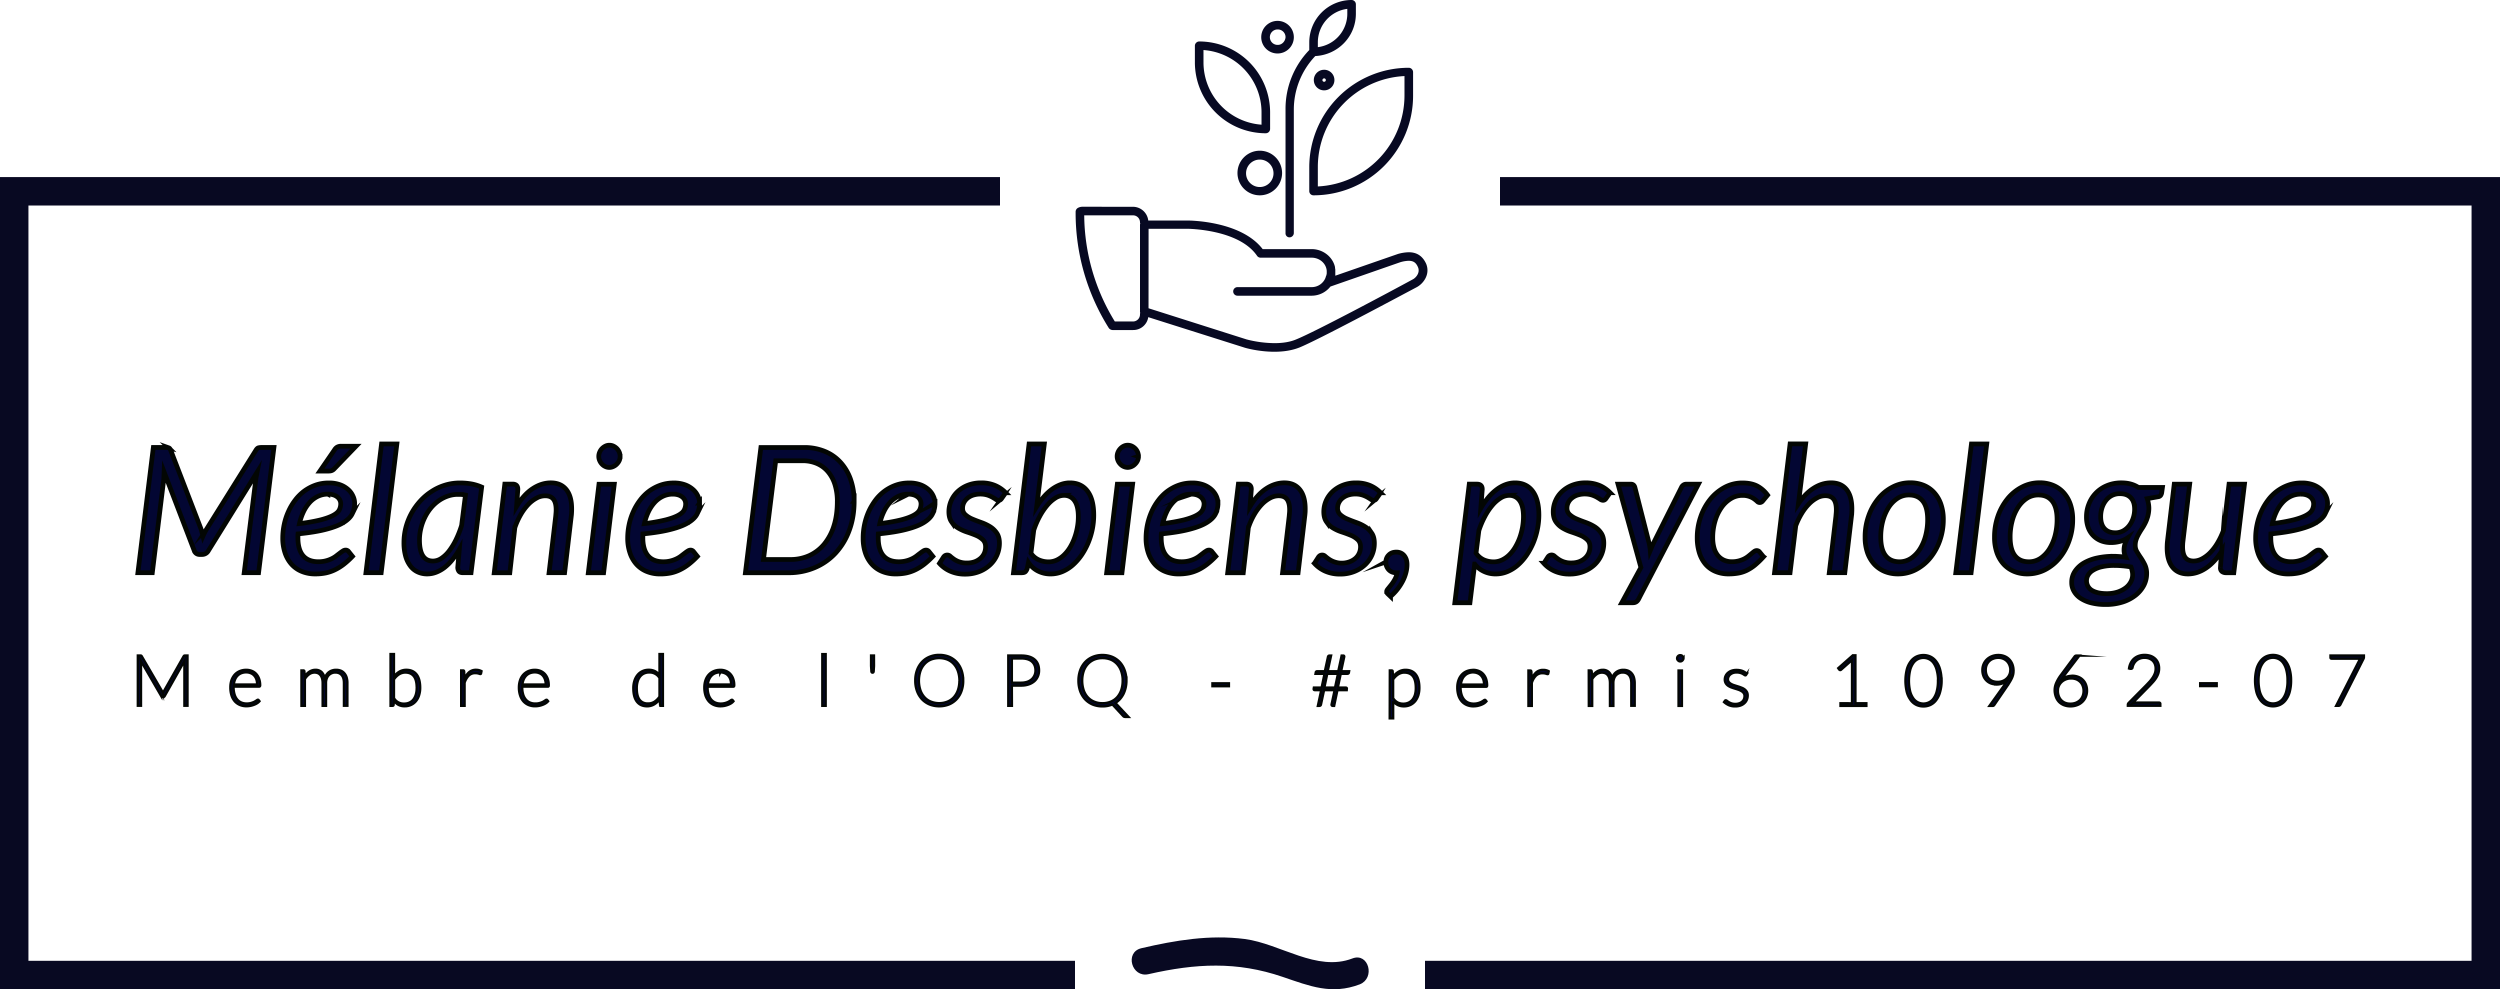
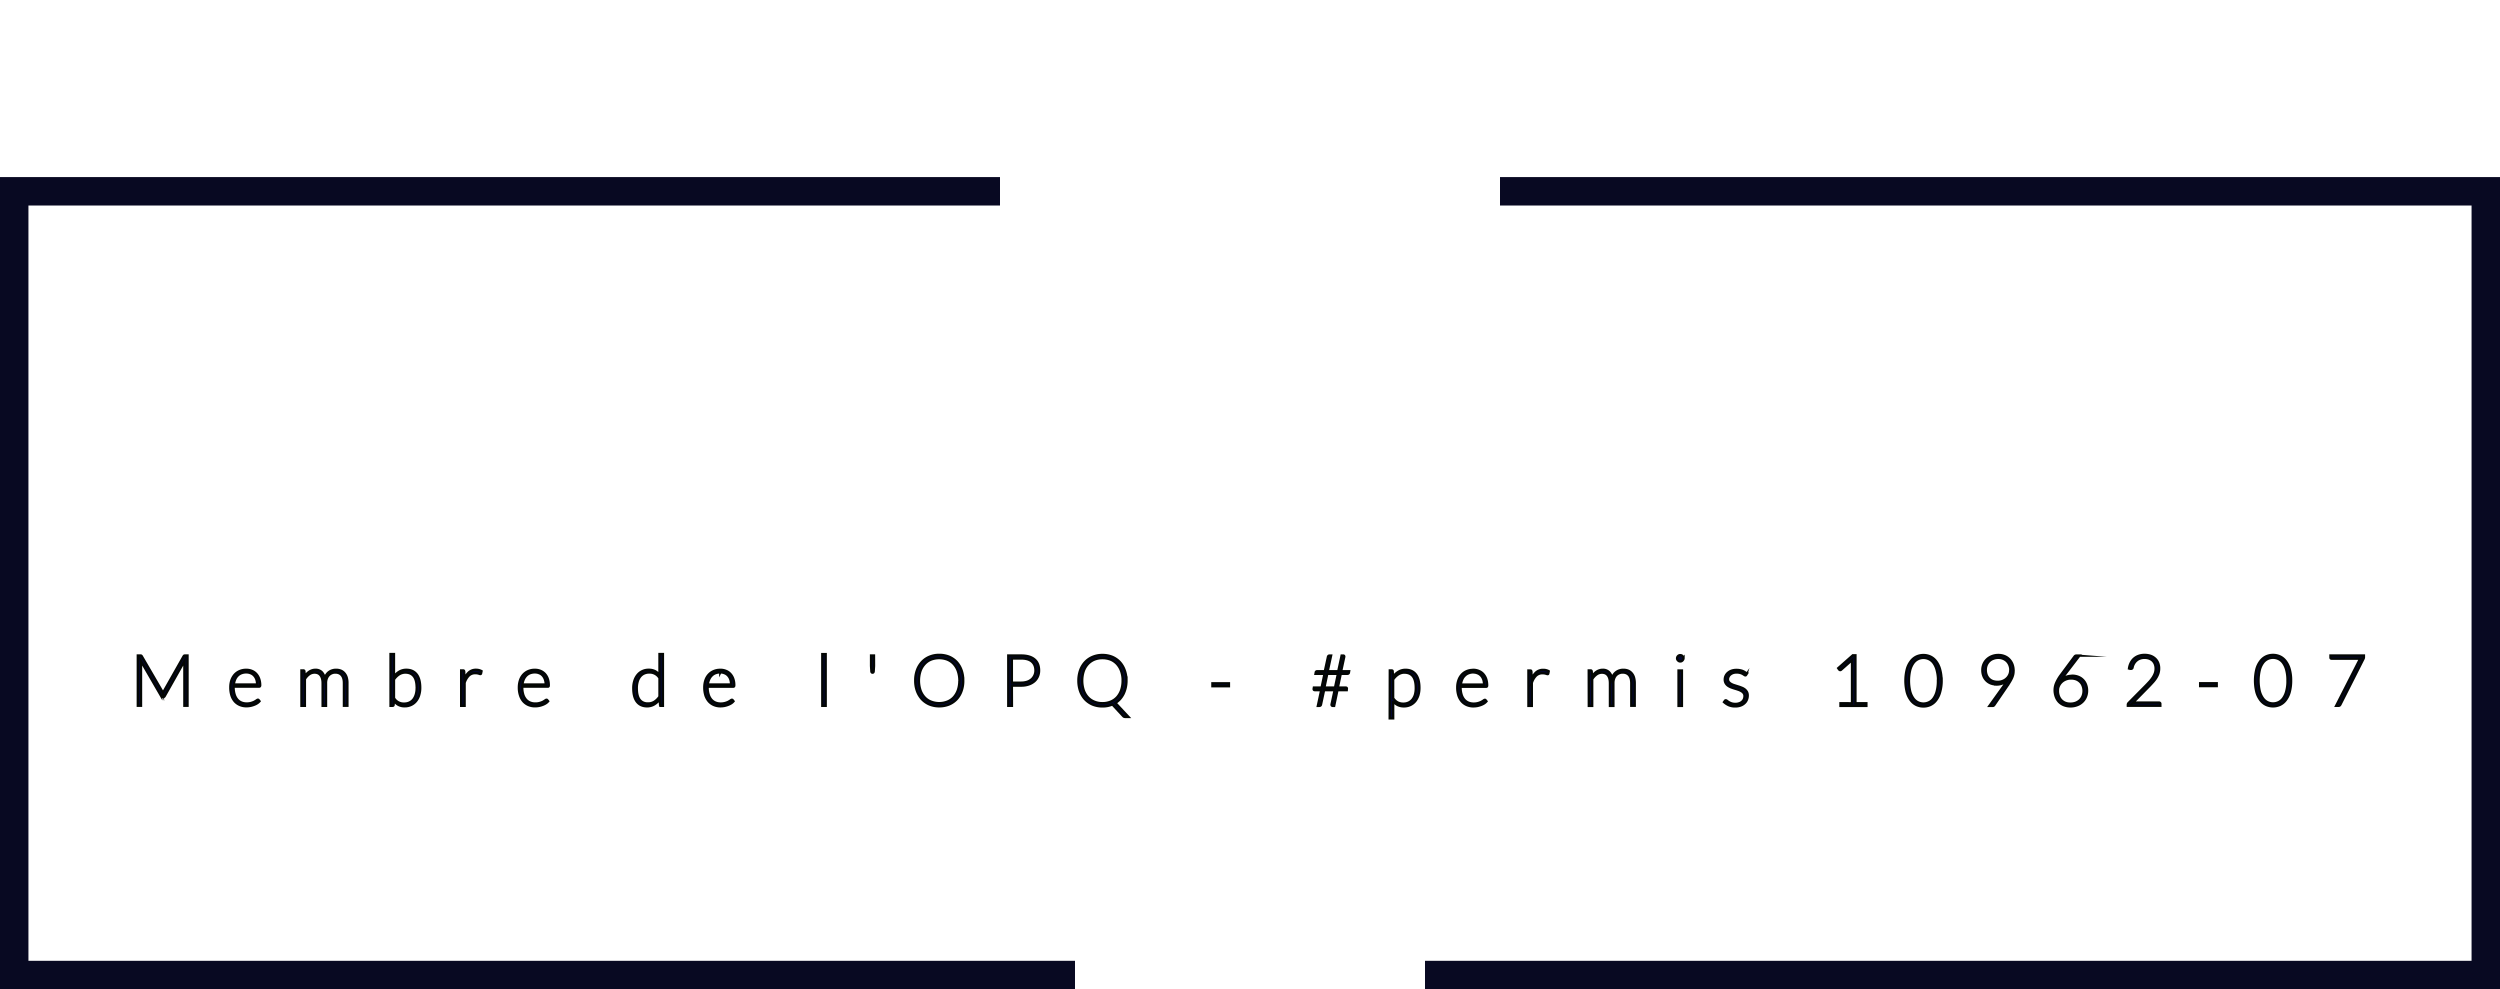
<svg xmlns="http://www.w3.org/2000/svg" id="SvgjsSvg46249" viewBox="0 0 3440 1361.2">
  <defs>
    <style>.cls-1{fill:#080922;}.cls-2,.cls-3{fill:#030633;stroke:#030603;stroke-miterlimit:26.09;}.cls-2{stroke-width:6.52px;}.cls-3{stroke-width:3.26px;}.cls-4{fill:#070922;}</style>
  </defs>
  <title>logo</title>
  <g id="SvgjsG46251">
    <g id="SvgjsG15056">
      <g id="SvgjsG15057">
        <path class="cls-1" d="M328,571.66H1704v39.13H328Zm2064,0H3768v39.13H2392Zm-2064,0h39.13V1689.2H328ZM3768,1689.2H2288.8v-39.13H3768Zm-1960.8,0H328v-39.13H1807.2Zm1960.8,0h-39.13V571.66H3768Z" transform="translate(-328 -328)" />
      </g>
      <g id="SvgjsG15058">
-         <path class="cls-2" d="M604.63,1055.94h0L562.89,947.55c-.66-1.83-1.57-2.94-2.68-3.33a18,18,0,0,0-4.76-.52H539l-21.26,172.37h19.83l15.65-127.76c.13-1.57.26-3.33.33-5.16s.19-3.71.26-5.67l41.47,108.26a7.58,7.58,0,0,0,7.57,5.22h3.13a9.8,9.8,0,0,0,8.8-5.22l67-108c-.39,2-.78,3.91-1.11,5.74a42.42,42.42,0,0,0-.78,5.22L664,1116.07H683.8L704.93,943.7h-16.7a18,18,0,0,0-4.76.52c-1.17.39-2.28,1.5-3.39,3.33l-67.76,108.39a80.41,80.41,0,0,0-5,9.71c-.39-1.69-.85-3.32-1.31-4.82S605.15,1057.63,604.63,1055.94ZM816,1020.33a23.19,23.19,0,0,0-2.15-9.39,26.23,26.23,0,0,0-6.39-9,33.81,33.81,0,0,0-11.09-6.79,43.87,43.87,0,0,0-16-2.6,53.75,53.75,0,0,0-18.27,3,61.3,61.3,0,0,0-15.52,8.21,62.55,62.55,0,0,0-12.45,12.46,77.81,77.81,0,0,0-9.26,15.65,85.73,85.73,0,0,0-5.81,17.74,91.14,91.14,0,0,0-2,18.72,62.55,62.55,0,0,0,3.14,20.41,44.54,44.54,0,0,0,8.86,15.59,38.18,38.18,0,0,0,14.09,9.91,47.74,47.74,0,0,0,18.78,3.52,70.91,70.91,0,0,0,14.35-1.37,55,55,0,0,0,12.78-4.43,67.72,67.72,0,0,0,12-7.5,104.18,104.18,0,0,0,11.94-10.89l-5.28-6.59a5.19,5.19,0,0,0-4-2.09,7,7,0,0,0-3.85,1.24,48.82,48.82,0,0,0-4.17,2.94c-1.57,1.17-3.2,2.41-5,3.84a34.9,34.9,0,0,1-6.26,3.85,40.94,40.94,0,0,1-18.32,4.18c-9.46,0-16.5-2.87-21.2-8.48s-7-13.89-7-24.65v-2.55a18.1,18.1,0,0,1,.13-2.61q23.78-2.34,38.93-6.39c10.11-2.61,18.07-5.74,23.81-9.32s9.78-7.57,11.93-12A33,33,0,0,0,816,1020.33Zm-36.84-12.39a23.34,23.34,0,0,1,8.21,1.24,17,17,0,0,1,5.48,3.19,12.93,12.93,0,0,1,3.07,4.31,11.55,11.55,0,0,1,.91,4.5,18.6,18.6,0,0,1-1.89,8.28c-1.31,2.67-3.91,5.09-8,7.37s-9.72,4.43-17.22,6.39a229.34,229.34,0,0,1-29.67,5.22,78.29,78.29,0,0,1,5.41-15.92,53.55,53.55,0,0,1,8.42-12.84,36.62,36.62,0,0,1,11.28-8.61A31.43,31.43,0,0,1,779.15,1007.94ZM817.89,942H797.67a10.85,10.85,0,0,0-5.74,1.24,11.11,11.11,0,0,0-3.72,3.85l-20,29.09h12.33a11.16,11.16,0,0,0,4.1-.72,9.35,9.35,0,0,0,3.46-2.54Zm13.63,174.07h21l21.58-177.2H853Zm144.65,0,14.61-117.85a64.77,64.77,0,0,0-14.61-4.44,91.28,91.28,0,0,0-15.26-1.23,68,68,0,0,0-20.68,3.06,71.4,71.4,0,0,0-18.45,8.67,77.45,77.45,0,0,0-15.59,13.24,88.07,88.07,0,0,0-12,16.76,87,87,0,0,0-7.7,19.44,84.43,84.43,0,0,0-2.67,21.06,68.24,68.24,0,0,0,2.28,18.4,39.51,39.51,0,0,0,6.46,13.43,26.06,26.06,0,0,0,10,8.28,29.78,29.78,0,0,0,13.11,2.87,34,34,0,0,0,12.72-2.41,46.62,46.62,0,0,0,11.74-6.78,65.74,65.74,0,0,0,10.56-10.7,100.65,100.65,0,0,0,9.33-13.89l-2.15,24.65a9.13,9.13,0,0,0,1.5,5.28c1,1.44,2.93,2.16,5.74,2.16ZM923.73,1100c-12.32,0-18.52-9.65-18.52-29a67.16,67.16,0,0,1,2-16.18,69.9,69.9,0,0,1,5.35-14.8,65.23,65.23,0,0,1,8.21-12.85,55.64,55.64,0,0,1,10.7-10,50.28,50.28,0,0,1,12.65-6.52,42,42,0,0,1,14-2.35c1.69,0,3.39.06,5.08.13a37.1,37.1,0,0,1,5.29.78L963.19,1051a137.26,137.26,0,0,1-7.76,19.7,91.33,91.33,0,0,1-9.46,15.45,44.43,44.43,0,0,1-10.69,10.18A21,21,0,0,1,923.73,1100Zm84.33,16.11h21.45l6.92-62a97.21,97.21,0,0,1,8.15-18.06,74.33,74.33,0,0,1,10.3-13.9,45.62,45.62,0,0,1,11.48-8.8,25.11,25.11,0,0,1,11.74-3.13c5.22,0,9,1.56,11.48,4.76s3.65,8,3.65,14.61c0,1.37-.06,2.8-.19,4.24s-.26,3.06-.4,4.63l-9.13,77.61h21.4l9.13-77.61a50,50,0,0,0,.45-5.28c.13-1.7.13-3.33.13-4.9,0-11.73-2.48-20.6-7.5-26.73s-12.06-9.13-21.13-9.13c-8.74,0-17.15,2.73-25.3,8.15s-15.46,13.56-21.91,24.32l1.76-23.61c0-4.76-2.42-7.17-7.18-7.17H1022.6Zm165.19-121.83h-21.06l-14.68,121.83h21.07Zm8-38.28a15.38,15.38,0,0,0-1.17-5.94,17.37,17.37,0,0,0-3.33-4.95,18.4,18.4,0,0,0-4.76-3.33,13.43,13.43,0,0,0-5.54-1.17,12.32,12.32,0,0,0-5.41,1.24,17.14,17.14,0,0,0-4.7,3.39,15.38,15.38,0,0,0-3.19,4.89,14.51,14.51,0,0,0,0,11.74,16.59,16.59,0,0,0,3.13,4.76,14.65,14.65,0,0,0,4.63,3.33,12.8,12.8,0,0,0,11,0,15.18,15.18,0,0,0,4.76-3.33,16.27,16.27,0,0,0,3.4-4.76A13.86,13.86,0,0,0,1181.27,956Zm109.37,64.37a23.19,23.19,0,0,0-2.15-9.39,26.23,26.23,0,0,0-6.39-9,34.45,34.45,0,0,0-11.09-6.79,43.87,43.87,0,0,0-16-2.6,53.75,53.75,0,0,0-18.27,3,61.3,61.3,0,0,0-15.52,8.21,62.55,62.55,0,0,0-12.45,12.46,77.81,77.81,0,0,0-9.26,15.65,85.73,85.73,0,0,0-5.81,17.74,91.14,91.14,0,0,0-2,18.72,62.55,62.55,0,0,0,3.14,20.41,43.62,43.62,0,0,0,8.86,15.59,38.18,38.18,0,0,0,14.09,9.91,47.74,47.74,0,0,0,18.78,3.52,70.91,70.91,0,0,0,14.35-1.37,55,55,0,0,0,12.78-4.43,67.72,67.72,0,0,0,12-7.5,104.18,104.18,0,0,0,11.94-10.89l-5.28-6.59a5.19,5.19,0,0,0-4-2.09,7,7,0,0,0-3.85,1.24,48.82,48.82,0,0,0-4.17,2.94c-1.57,1.17-3.2,2.41-5,3.84a34.9,34.9,0,0,1-6.26,3.85,40.94,40.94,0,0,1-18.32,4.18c-9.46,0-16.57-2.87-21.2-8.48s-7-13.89-7-24.65v-2.55c0-.84,0-1.69.06-2.61q23.88-2.34,39-6.39c10.11-2.61,18.07-5.74,23.81-9.32s9.78-7.57,11.93-12A33,33,0,0,0,1290.64,1020.33Zm-36.84-12.39a23.61,23.61,0,0,1,8.21,1.24,17,17,0,0,1,5.48,3.19,11.87,11.87,0,0,1,4,8.81,18.6,18.6,0,0,1-1.89,8.28c-1.31,2.67-3.91,5.09-8,7.37s-9.72,4.43-17.22,6.39a229.34,229.34,0,0,1-29.67,5.22,78.29,78.29,0,0,1,5.41-15.92,53.55,53.55,0,0,1,8.42-12.84,36.62,36.62,0,0,1,11.28-8.61A31.25,31.25,0,0,1,1253.8,1007.94Zm249.52,9.84a90.1,90.1,0,0,0-4.83-30,68.18,68.18,0,0,0-13.76-23.47,60,60,0,0,0-21.65-15.2,73.51,73.51,0,0,0-28.7-5.41H1375l-21.33,172.37h59.55a89.83,89.83,0,0,0,36-7.11,82.71,82.71,0,0,0,28.56-20,93.09,93.09,0,0,0,18.72-31Q1503.31,1039.8,1503.32,1017.78Zm-23.16.53c0,12.39-1.56,23.54-4.69,33.32a75.11,75.11,0,0,1-13.31,25,58.09,58.09,0,0,1-20.47,15.78,62.3,62.3,0,0,1-26.35,5.41h-36.78L1395.38,962h36.85a49.53,49.53,0,0,1,20.09,3.91,40.87,40.87,0,0,1,15.06,11.22,50.65,50.65,0,0,1,9.52,17.74A77.31,77.31,0,0,1,1480.16,1018.31Zm134.42,2a23.36,23.36,0,0,0-2.15-9.39,26.26,26.26,0,0,0-6.4-9,34.4,34.4,0,0,0-11.08-6.79,43.92,43.92,0,0,0-16-2.6,53.69,53.69,0,0,0-18.26,3,61,61,0,0,0-15.52,8.21,62.93,62.93,0,0,0-12.53,12.46,86.1,86.1,0,0,0-9.26,15.65,89.74,89.74,0,0,0-7.69,36.46,62.86,62.86,0,0,0,3.06,20.41,44.68,44.68,0,0,0,8.94,15.59,38.14,38.14,0,0,0,14.08,9.91,47.41,47.41,0,0,0,18.72,3.52,71.26,71.26,0,0,0,14.42-1.37,55.29,55.29,0,0,0,12.78-4.43,68.09,68.09,0,0,0,12-7.5,110.33,110.33,0,0,0,11.93-10.89l-5.28-6.59a5.26,5.26,0,0,0-4-2.09,7,7,0,0,0-3.85,1.24,48.82,48.82,0,0,0-4.17,2.94c-1.57,1.17-3.2,2.41-5,3.84a35.26,35.26,0,0,1-6.26,3.85,40.94,40.94,0,0,1-18.33,4.18c-9.46,0-16.56-2.87-21.26-8.48s-7-13.89-7-24.65v-2.55c0-.84,0-1.69.07-2.61q23.87-2.34,39-6.39c10.11-2.61,18.06-5.74,23.8-9.32s9.78-7.57,11.94-12A33.16,33.16,0,0,0,1614.58,1020.33Zm-36.85-12.39a23.67,23.67,0,0,1,8.22,1.24,17.18,17.18,0,0,1,5.48,3.19,12.89,12.89,0,0,1,3.06,4.31,12.76,12.76,0,0,1,.91,4.5,19.45,19.45,0,0,1-1.89,8.28c-1.3,2.67-3.91,5.09-8,7.37s-9.72,4.43-17.22,6.39a229.86,229.86,0,0,1-29.68,5.22,73.72,73.72,0,0,1,5.42-15.92,49.64,49.64,0,0,1,8.41-12.84,36.62,36.62,0,0,1,11.28-8.61A31.28,31.28,0,0,1,1577.73,1007.94Zm128.74,5.74,5.41-7.7a45.09,45.09,0,0,0-14.41-9.91,48,48,0,0,0-19.31-3.65,49.58,49.58,0,0,0-18.58,3.32,44,44,0,0,0-14,8.81,38.31,38.31,0,0,0-8.81,12.71,37.73,37.73,0,0,0-3.06,14.87c0,5.81,1.23,10.5,3.71,14a28.89,28.89,0,0,0,9.39,8.61,60,60,0,0,0,12.13,5.42q6.55,2.14,12.14,4.5a30.8,30.8,0,0,1,9.39,6.06c2.47,2.41,3.71,5.61,3.71,9.72a21.24,21.24,0,0,1-1.69,8.61,20.79,20.79,0,0,1-5.09,7,25.87,25.87,0,0,1-8,4.83,30.79,30.79,0,0,1-10.7,1.76,30.09,30.09,0,0,1-11.08-1.7,30.75,30.75,0,0,1-7.31-3.78c-1.89-1.37-3.52-2.67-4.76-3.78a6.11,6.11,0,0,0-3.91-1.7,6.46,6.46,0,0,0-3.33.85A7.45,7.45,0,0,0,1626,1095l-5.28,8.22a42.92,42.92,0,0,0,14.61,10.63,48.78,48.78,0,0,0,20.6,4.17,51.73,51.73,0,0,0,19.57-3.52,46.64,46.64,0,0,0,14.87-9.32,40.46,40.46,0,0,0,12.85-29.68c0-5.74-1.24-10.43-3.72-14a30.68,30.68,0,0,0-9.39-8.93,62.9,62.9,0,0,0-12.2-5.74c-4.37-1.57-8.48-3.13-12.26-4.76a33.4,33.4,0,0,1-9.32-5.87,11.3,11.3,0,0,1-3.79-9,16.49,16.49,0,0,1,1.76-7.5,18.27,18.27,0,0,1,5-6.2,23.38,23.38,0,0,1,7.69-4.17,34.53,34.53,0,0,1,19.7-.13,40.39,40.39,0,0,1,6.91,3c1.89,1.1,3.52,2.08,4.83,3a7,7,0,0,0,3.65,1.3,4.56,4.56,0,0,0,2.41-.65A8.2,8.2,0,0,0,1706.47,1013.68Zm16.11,102.39H1734q3.62,0,5.09-1.57a11.32,11.32,0,0,0,2.47-4.69l1.57-7.83a34.29,34.29,0,0,0,13,11.67,37.31,37.31,0,0,0,17.61,4.11,41.41,41.41,0,0,0,16.11-3.26,52.63,52.63,0,0,0,14.21-8.93,75.15,75.15,0,0,0,11.94-13.5,94.72,94.72,0,0,0,9.13-16.7,100.76,100.76,0,0,0,5.87-18.85,96.5,96.5,0,0,0,2-19.69c0-14.55-2.87-25.57-8.67-33.13s-13.83-11.28-24.2-11.28a36.12,36.12,0,0,0-12.72,2.34,50.62,50.62,0,0,0-12,6.52,68,68,0,0,0-11.08,10.31,99.56,99.56,0,0,0-9.85,13.43L1765,938.87H1744Zm69.52-106.44a16.68,16.68,0,0,1,14.54,7.44c3.46,4.95,5.15,12.26,5.15,21.78a80.3,80.3,0,0,1-1.3,14.61,85.09,85.09,0,0,1-3.78,14.28,72.3,72.3,0,0,1-6.07,13,51.46,51.46,0,0,1-8.22,10.57,36.84,36.84,0,0,1-10,7.17,27.15,27.15,0,0,1-11.8,2.61,33.51,33.51,0,0,1-13-2.67,25.39,25.39,0,0,1-11-9.2l3.85-31.63a112.81,112.81,0,0,1,8.28-19.24,86.76,86.76,0,0,1,10.31-15.19,49.38,49.38,0,0,1,11.34-10A22.18,22.18,0,0,1,1792.1,1009.63Zm94.43-15.39h-21.06l-14.68,121.83h21.07Zm8-38.28a15.38,15.38,0,0,0-1.17-5.94,14.9,14.9,0,0,0-3.33-4.95,17.44,17.44,0,0,0-4.76-3.33,13.43,13.43,0,0,0-5.54-1.17,12.51,12.51,0,0,0-5.41,1.24,15.82,15.82,0,0,0-4.63,3.39,15.57,15.57,0,0,0-3.26,4.89,14.51,14.51,0,0,0,0,11.74,15.61,15.61,0,0,0,3.19,4.76,14,14,0,0,0,4.63,3.33,13.14,13.14,0,0,0,5.41,1.23,13.43,13.43,0,0,0,5.48-1.23,14.42,14.42,0,0,0,4.76-3.33,16.27,16.27,0,0,0,3.4-4.76A13.86,13.86,0,0,0,1894.55,956Zm109.37,64.37a24.26,24.26,0,0,0-2.08-9.39,27.44,27.44,0,0,0-6.46-9,33.81,33.81,0,0,0-11.09-6.79,43.66,43.66,0,0,0-16-2.6,53,53,0,0,0-18.19,3,60,60,0,0,0-15.52,8.21,62.61,62.61,0,0,0-12.52,12.46,78.33,78.33,0,0,0-9.27,15.65,90.09,90.09,0,0,0-5.8,17.74,91.14,91.14,0,0,0-2,18.72,62.82,62.82,0,0,0,3.13,20.41,44.71,44.71,0,0,0,8.87,15.59,38.18,38.18,0,0,0,14.09,9.91,47.71,47.71,0,0,0,18.78,3.52,70.91,70.91,0,0,0,14.35-1.37,56.66,56.66,0,0,0,12.85-4.43,69.84,69.84,0,0,0,11.93-7.5,109.72,109.72,0,0,0,12-10.89l-5.34-6.59a5.17,5.17,0,0,0-3.92-2.09,6.68,6.68,0,0,0-3.84,1.24,40.17,40.17,0,0,0-4.24,2.94c-1.5,1.17-3.2,2.41-5,3.84a36.82,36.82,0,0,1-6.19,3.85,43.52,43.52,0,0,1-8.09,2.94,41,41,0,0,1-10.3,1.24c-9.46,0-16.5-2.87-21.2-8.48s-7-13.89-7-24.65v-2.55a18.1,18.1,0,0,1,.13-2.61q23.77-2.34,38.93-6.39c10.11-2.61,18.07-5.74,23.81-9.32s9.78-7.57,11.93-12A33.16,33.16,0,0,0,2003.92,1020.33Zm-36.84-12.39a23.34,23.34,0,0,1,8.21,1.24,17,17,0,0,1,5.48,3.19,12.93,12.93,0,0,1,3.07,4.31,11.67,11.67,0,0,1,1,4.5,18.67,18.67,0,0,1-2,8.28c-1.31,2.67-3.91,5.09-8,7.37s-9.72,4.43-17.15,6.39a233,233,0,0,1-29.74,5.22,77.69,77.69,0,0,1,5.41-15.92,53.55,53.55,0,0,1,8.42-12.84,36.85,36.85,0,0,1,11.34-8.61A31,31,0,0,1,1967.08,1007.94Zm50.28,108.13h21.45l7-62a97.77,97.77,0,0,1,8.09-18.06,74.33,74.33,0,0,1,10.3-13.9,45.62,45.62,0,0,1,11.48-8.8,25.11,25.11,0,0,1,11.74-3.13c5.22,0,9.07,1.56,11.48,4.76s3.65,8,3.65,14.61c0,1.37-.06,2.8-.19,4.24s-.27,3.06-.4,4.63l-9.13,77.61h21.4l9.13-77.61c.26-1.83.39-3.59.52-5.28s.13-3.33.13-4.9c0-11.73-2.55-20.6-7.57-26.73s-12-9.13-21.06-9.13c-8.74,0-17.22,2.73-25.37,8.15s-15.46,13.56-21.91,24.32l1.76-23.61c0-4.76-2.35-7.17-7.18-7.17H2032Zm205-102.39,5.41-7.7a44.94,44.94,0,0,0-14.35-9.91,48.18,48.18,0,0,0-19.3-3.65,49.12,49.12,0,0,0-18.59,3.32,44.16,44.16,0,0,0-14,8.81,39.55,39.55,0,0,0-8.87,12.71,37.74,37.74,0,0,0-3.07,14.87c0,5.81,1.24,10.5,3.79,14a29.17,29.17,0,0,0,9.32,8.61,58.63,58.63,0,0,0,12.2,5.42q6.45,2.14,12.13,4.5a30.8,30.8,0,0,1,9.39,6.06c2.48,2.41,3.72,5.61,3.72,9.72a21.29,21.29,0,0,1-1.76,8.61,20.61,20.61,0,0,1-5,7,25.39,25.39,0,0,1-8.08,4.83,31.41,31.41,0,0,1-29-3.72c-2-1.37-3.53-2.67-4.83-3.78a6,6,0,0,0-3.85-1.7,6.69,6.69,0,0,0-3.39.85,8.14,8.14,0,0,0-2.28,2.41l-5.29,8.22a44.43,44.43,0,0,0,14.61,10.63,49.15,49.15,0,0,0,20.68,4.17,51.66,51.66,0,0,0,19.5-3.52,46.93,46.93,0,0,0,14.93-9.32,41.36,41.36,0,0,0,9.52-13.5,40.27,40.27,0,0,0,3.26-16.18c0-5.74-1.23-10.43-3.71-14a30.68,30.68,0,0,0-9.39-8.93,61.29,61.29,0,0,0-12.2-5.74c-4.37-1.57-8.41-3.13-12.2-4.76a33.1,33.1,0,0,1-9.39-5.87,11.5,11.5,0,0,1-3.71-9,16.36,16.36,0,0,1,1.76-7.5,18,18,0,0,1,4.95-6.2,24.16,24.16,0,0,1,7.7-4.17,31.56,31.56,0,0,1,9.91-1.5,31,31,0,0,1,9.85,1.37,40.39,40.39,0,0,1,6.91,3c1.89,1.1,3.46,2.08,4.83,3a7,7,0,0,0,3.65,1.3,4.56,4.56,0,0,0,2.41-.65A8.11,8.11,0,0,0,2222.34,1013.68Zm12.65,87.58a14.74,14.74,0,0,0,3.91,10.63,13.22,13.22,0,0,0,10.17,4.18h1.44a27.91,27.91,0,0,1-3.2,9.19,54.15,54.15,0,0,1-4.89,7.37c-1.69,2.09-3.13,3.92-4.43,5.48s-1.89,2.74-1.89,3.72a4.35,4.35,0,0,0,1.56,3.32l3.72,3.53a69.89,69.89,0,0,0,9.59-10,72.51,72.51,0,0,0,7.17-11.15,52.9,52.9,0,0,0,4.43-11.55,42.93,42.93,0,0,0,1.5-11.22,24.4,24.4,0,0,0-.91-6.71,17.26,17.26,0,0,0-2.87-5.42,13.39,13.39,0,0,0-4.63-3.65,14.2,14.2,0,0,0-6.39-1.3c-4.3,0-7.76,1.3-10.37,4A13,13,0,0,0,2235,1101.26Zm94.89,56.09h20.8l6.52-53.28a33.23,33.23,0,0,0,12.53,10.11,37,37,0,0,0,16.43,3.58,41.15,41.15,0,0,0,16.11-3.26,53,53,0,0,0,14.28-8.93,75.15,75.15,0,0,0,11.94-13.5,98.77,98.77,0,0,0,9.13-16.7,100.6,100.6,0,0,0,5.8-18.85,96.63,96.63,0,0,0,2.09-19.69c0-14.55-2.94-25.57-8.68-33.13s-13.82-11.28-24.19-11.28a37.48,37.48,0,0,0-13.24,2.47,48.66,48.66,0,0,0-12.46,7.05,71.39,71.39,0,0,0-11.34,10.95,103.32,103.32,0,0,0-10,14.42l2-26c0-4.76-2.41-7.17-7.17-7.17H2349.7Zm74.74-147.72a16.77,16.77,0,0,1,14.54,7.44c3.46,4.95,5.15,12.26,5.15,21.78a86,86,0,0,1-1.3,14.61,91.24,91.24,0,0,1-3.78,14.28,77.61,77.61,0,0,1-6.13,13,49.26,49.26,0,0,1-8.16,10.57,37,37,0,0,1-10.11,7.17,26.93,26.93,0,0,1-11.8,2.61,34.29,34.29,0,0,1-13-2.67,25.79,25.79,0,0,1-11-9.33l3.91-31a117.59,117.59,0,0,1,8.22-19.37,81.63,81.63,0,0,1,10.3-15.39,47.64,47.64,0,0,1,11.48-10.11A22.35,22.35,0,0,1,2404.62,1009.63Zm133.5,4,5.41-7.7a45.09,45.09,0,0,0-14.41-9.91,48,48,0,0,0-19.31-3.65,49.55,49.55,0,0,0-18.58,3.32,43.87,43.87,0,0,0-14,8.81,38.07,38.07,0,0,0-11.94,27.58c0,5.81,1.24,10.5,3.72,14a28.89,28.89,0,0,0,9.39,8.61,60,60,0,0,0,12.13,5.42c4.37,1.43,8.42,2.93,12.2,4.5a31,31,0,0,1,9.32,6.06c2.55,2.41,3.79,5.61,3.79,9.72a21.29,21.29,0,0,1-1.76,8.61,20.79,20.79,0,0,1-5.09,7,25.08,25.08,0,0,1-8,4.83,30.67,30.67,0,0,1-10.63,1.76,30.24,30.24,0,0,1-11.15-1.7,30.75,30.75,0,0,1-7.31-3.78c-1.89-1.37-3.52-2.67-4.76-3.78a6.1,6.1,0,0,0-3.85-1.7,6.53,6.53,0,0,0-3.39.85,7.45,7.45,0,0,0-2.28,2.41l-5.28,8.22a43.57,43.57,0,0,0,14.6,10.63,48.86,48.86,0,0,0,20.61,4.17,51.77,51.77,0,0,0,19.57-3.52,47.61,47.61,0,0,0,14.93-9.32,41.34,41.34,0,0,0,9.46-13.5,40.34,40.34,0,0,0,3.33-16.18c0-5.74-1.24-10.43-3.72-14a30.68,30.68,0,0,0-9.39-8.93,63.18,63.18,0,0,0-12.2-5.74c-4.37-1.57-8.48-3.13-12.19-4.76a33,33,0,0,1-9.4-5.87,11.55,11.55,0,0,1-3.78-9,16.49,16.49,0,0,1,1.76-7.5,18.36,18.36,0,0,1,5-6.2,23.53,23.53,0,0,1,7.7-4.17,34.53,34.53,0,0,1,19.7-.13,40.74,40.74,0,0,1,6.91,3c1.89,1.1,3.52,2.08,4.82,3a7,7,0,0,0,3.66,1.3,4.56,4.56,0,0,0,2.41-.65A8.37,8.37,0,0,0,2538.12,1013.68Zm44.6,138.71L2665,994.24h-17a6.25,6.25,0,0,0-3.58,1.11,7.55,7.55,0,0,0-2.68,3.07l-38.54,76.89c-.85,1.69-1.63,3.39-2.35,5.08s-1.37,3.46-2.09,5.16c-.13-1.7-.32-3.4-.58-5.09s-.59-3.39-1-5l-19.57-76.76a6.6,6.6,0,0,0-1.76-3.2,5.07,5.07,0,0,0-3.78-1.24h-17.67l31.5,114.59-26.35,48.52h15.65C2578.55,1157.35,2581,1155.65,2582.72,1152.39Zm171.92-58.24h0l-5.29-6.45a5.3,5.3,0,0,0-4.1-2.09,5.76,5.76,0,0,0-3.33,1.17c-1.11.79-2.28,1.7-3.59,2.81s-2.8,2.35-4.43,3.65a33.75,33.75,0,0,1-5.74,3.72,38.93,38.93,0,0,1-7.44,2.8,35.86,35.86,0,0,1-9.65,1.18,26.06,26.06,0,0,1-11.35-2.35,23.41,23.41,0,0,1-8.28-6.65,28.69,28.69,0,0,1-5-10.31,51.78,51.78,0,0,1-1.7-13.56,79.19,79.19,0,0,1,3.2-23,62.4,62.4,0,0,1,8.74-18.52,42.88,42.88,0,0,1,12.91-12.33,29.85,29.85,0,0,1,15.72-4.5,27.7,27.7,0,0,1,10,1.5,27.15,27.15,0,0,1,6.46,3.33A48.05,48.05,0,0,1,2746,1018a4.62,4.62,0,0,0,5.67.91,5.33,5.33,0,0,0,1.83-1.56l6.72-8.09A43.07,43.07,0,0,0,2746,996.78c-5.47-2.8-12.19-4.23-20.21-4.23a51.15,51.15,0,0,0-25.11,6.26,64.45,64.45,0,0,0-19.76,16.69,79,79,0,0,0-12.92,24.07,86.23,86.23,0,0,0-4.63,28.37,68.71,68.71,0,0,0,2.81,20.28,45,45,0,0,0,8.28,15.78,36.44,36.44,0,0,0,13.63,10.11,45.47,45.47,0,0,0,18.72,3.65,74.47,74.47,0,0,0,13-1.11,44.47,44.47,0,0,0,11.74-3.78,60.05,60.05,0,0,0,11.22-7.24A118.4,118.4,0,0,0,2754.64,1094.15Zm15.13,21.92h21.39l7.82-64.57a98.47,98.47,0,0,1,8.22-17,70.9,70.9,0,0,1,10.11-13.11,45.53,45.53,0,0,1,11.09-8.35,24.44,24.44,0,0,1,11.15-2.93c5.28,0,9.13,1.63,11.61,4.83s3.65,8.08,3.65,14.67c0,1.37-.06,2.8-.19,4.24s-.27,3.06-.4,4.63l-9.13,77.61h21.39l9.13-77.61a47.32,47.32,0,0,0,.46-5.35c.13-1.69.13-3.39.13-5,0-11.67-2.48-20.47-7.43-26.6s-12.07-9.13-21.26-9.13c-8.16,0-16.05,2.41-23.81,7.3s-14.74,12-21.06,21.46l10-82.31h-21.46ZM2941.68,1101c-8.41,0-14.8-2.87-19.17-8.54s-6.59-14.22-6.59-25.5a85.9,85.9,0,0,1,2.74-21.85,68.08,68.08,0,0,1,7.82-18.46,42.07,42.07,0,0,1,12.27-12.78,28.59,28.59,0,0,1,16-4.76c8.35,0,14.67,2.87,19.11,8.54s6.58,14.16,6.58,25.37a86.11,86.11,0,0,1-2.74,21.92,64.5,64.5,0,0,1-7.82,18.45,42.89,42.89,0,0,1-12.26,12.85A28.34,28.34,0,0,1,2941.68,1101Zm-2,16.76a52.85,52.85,0,0,0,24.53-5.93,63.18,63.18,0,0,0,19.82-16.24,78.53,78.53,0,0,0,13.17-23.81,85.84,85.84,0,0,0,4.83-28.82,64.17,64.17,0,0,0-3.39-21.39,45.85,45.85,0,0,0-9.39-15.92,39.72,39.72,0,0,0-14.28-9.91,47.87,47.87,0,0,0-18.33-3.46,52.09,52.09,0,0,0-24.59,5.94,61.36,61.36,0,0,0-19.69,16.11,77.35,77.35,0,0,0-13.18,23.8,84.92,84.92,0,0,0-4.82,29,64.43,64.43,0,0,0,3.32,21.46,46.64,46.64,0,0,0,9.39,15.84,40.9,40.9,0,0,0,14.35,9.92A47.51,47.51,0,0,0,2939.72,1117.76Zm79.5-1.69h21.07l21.52-177.2h-21.07ZM3119.66,1101c-8.42,0-14.81-2.87-19.18-8.54s-6.52-14.22-6.52-25.5a85.9,85.9,0,0,1,2.74-21.85,64.26,64.26,0,0,1,7.83-18.46,42.56,42.56,0,0,1,12.19-12.78,28.62,28.62,0,0,1,16.05-4.76c8.34,0,14.73,2.87,19.17,8.54s6.59,14.16,6.59,25.37a86.56,86.56,0,0,1-2.74,21.92,68.38,68.38,0,0,1-7.83,18.45,43.63,43.63,0,0,1-12.26,12.85A28.37,28.37,0,0,1,3119.66,1101Zm-1.89,16.76a53,53,0,0,0,24.52-5.93,63.18,63.18,0,0,0,19.82-16.24,78.19,78.19,0,0,0,13.11-23.81,84.37,84.37,0,0,0,4.83-28.82,64.2,64.2,0,0,0-3.33-21.39,46.8,46.8,0,0,0-9.39-15.92,39.81,39.81,0,0,0-14.35-9.91,47.48,47.48,0,0,0-18.26-3.46,52,52,0,0,0-24.58,5.94,62.29,62.29,0,0,0-19.77,16.11,78.81,78.81,0,0,0-13.17,23.8,86.63,86.63,0,0,0-4.76,29,64.17,64.17,0,0,0,3.33,21.46,46.32,46.32,0,0,0,9.39,15.84,40.72,40.72,0,0,0,14.35,9.92A47.19,47.19,0,0,0,3117.77,1117.76ZM3284.85,1028a37.28,37.28,0,0,0-.65-7.3,40.9,40.9,0,0,0-1.63-6.52l15.13-2.68a4.86,4.86,0,0,0,3.46-2,9.32,9.32,0,0,0,1.37-3.72l1-7.1h-33.13c-6.45-4.18-14.15-6.26-22.95-6.26a50.9,50.9,0,0,0-20.81,4,44.66,44.66,0,0,0-15.13,10.5,43.9,43.9,0,0,0-9.32,14.94,46.46,46.46,0,0,0-3.2,17,42.27,42.27,0,0,0,2.61,15.59,30.74,30.74,0,0,0,17.87,17.87,37.27,37.27,0,0,0,13,2.28,45.9,45.9,0,0,0,12.92-1.7,36.21,36.21,0,0,0,10.23-4.82,44.94,44.94,0,0,0-3.84,8.93,28.78,28.78,0,0,0-1.11,7.7,20.27,20.27,0,0,0,.65,5.35,32.49,32.49,0,0,0,1.76,4.76c-2.8-.46-5.67-.79-8.48-1s-5.74-.39-8.61-.39a106.68,106.68,0,0,0-21,2.08,64.25,64.25,0,0,0-18.32,6.46,38,38,0,0,0-13,11.35,26.83,26.83,0,0,0-5,16.3,23.61,23.61,0,0,0,3.33,12.33,28.07,28.07,0,0,0,9.39,9.59,47.34,47.34,0,0,0,14.68,6.13,78.19,78.19,0,0,0,19,2.15,76,76,0,0,0,23.61-3.39,56.07,56.07,0,0,0,17.87-9.33,42.89,42.89,0,0,0,11.34-13.56,34.85,34.85,0,0,0,3.92-16.18,27.64,27.64,0,0,0-2.42-12.06,79.63,79.63,0,0,0-5.41-9.46c-2-2.87-3.78-5.67-5.41-8.41a16.81,16.81,0,0,1-2.48-9.13,23.71,23.71,0,0,1,1.37-8.22,48.07,48.07,0,0,1,3.46-7.44c1.37-2.41,2.8-4.82,4.43-7.23a71.59,71.59,0,0,0,4.44-7.7,48.72,48.72,0,0,0,3.45-8.87A44.87,44.87,0,0,0,3284.85,1028Zm-46.43,33.07c-6.26,0-11.15-1.89-14.61-5.67s-5.28-9.27-5.28-16.44a39.25,39.25,0,0,1,1.76-11.8,32.09,32.09,0,0,1,5.15-10.11,24.93,24.93,0,0,1,8.28-7.11,23.78,23.78,0,0,1,11.41-2.61c6.27,0,11.16,1.76,14.74,5.41s5.35,8.94,5.35,16a38.26,38.26,0,0,1-1.82,11.68,33.89,33.89,0,0,1-5.22,10.36,26.79,26.79,0,0,1-8.35,7.5A22.35,22.35,0,0,1,3238.42,1061.09Zm24.06,58a20.35,20.35,0,0,1-2.61,9.84,25.21,25.21,0,0,1-7.23,8.22,38.88,38.88,0,0,1-11.16,5.61,48.18,48.18,0,0,1-14.48,2.09c-8.93,0-15.78-1.57-20.67-4.57a15.4,15.4,0,0,1-5-21.13,19.66,19.66,0,0,1,7-6.65,39.16,39.16,0,0,1,11.87-4.63,73.08,73.08,0,0,1,17.09-1.76c3.39,0,7,.13,10.76.46s7.89.84,12.2,1.56a31.81,31.81,0,0,1,1.56,5.15A23.13,23.13,0,0,1,3262.48,1119.07ZM3341,994.24h-21.26l-9.19,77.41c-.2,1.9-.39,3.66-.46,5.35s-.13,3.33-.13,4.89c0,11.55,2.54,20.42,7.5,26.61s12.07,9.26,21.13,9.26c8.48,0,16.76-2.67,24.78-8s15.26-13.17,21.79-23.48l-.85,9.72c0,.07-.07.78-.2,2.15s-.19,2.87-.32,4.44-.26,3.13-.33,4.5-.13,2.08-.13,2.15a6.22,6.22,0,0,0,2.09,5.15,8.85,8.85,0,0,0,5.74,1.7h10.56l14.68-121.83h-21.27l-7.56,63.39a102.8,102.8,0,0,1-8.22,17.42,70.61,70.61,0,0,1-10.11,13.36,46.06,46.06,0,0,1-11.34,8.55,25.34,25.34,0,0,1-11.35,3c-5.28,0-9.2-1.63-11.61-4.83s-3.65-8.08-3.65-14.67c0-1.37.06-2.74.13-4.18s.26-3,.45-4.63Zm189.72,26.09a23.36,23.36,0,0,0-2.15-9.39,26.23,26.23,0,0,0-6.39-9,34.56,34.56,0,0,0-11.09-6.79,43.92,43.92,0,0,0-16-2.6,53.73,53.73,0,0,0-18.26,3,59.08,59.08,0,0,0-28,20.67,78.76,78.76,0,0,0-9.26,15.65,85.7,85.7,0,0,0-5.8,17.74,90.45,90.45,0,0,0-2,18.72,62.82,62.82,0,0,0,3.13,20.41,43.49,43.49,0,0,0,8.87,15.59,38.1,38.1,0,0,0,14.09,9.91,47.67,47.67,0,0,0,18.78,3.52,71,71,0,0,0,14.35-1.37,55.13,55.13,0,0,0,12.78-4.43,67.72,67.72,0,0,0,12-7.5,111.32,111.32,0,0,0,11.94-10.89l-5.29-6.59a5.26,5.26,0,0,0-4-2.09,7,7,0,0,0-3.85,1.24,48.84,48.84,0,0,0-4.18,2.94c-1.56,1.17-3.19,2.41-5,3.84a35.26,35.26,0,0,1-6.26,3.85,40.94,40.94,0,0,1-18.33,4.18c-9.45,0-16.56-2.87-21.19-8.48s-7-13.89-7-24.65v-2.55c0-.84,0-1.69.06-2.61q23.87-2.34,39-6.39c10.11-2.61,18.07-5.74,23.81-9.32s9.78-7.57,11.93-12A33.16,33.16,0,0,0,3530.72,1020.33Zm-36.85-12.39a23.63,23.63,0,0,1,8.22,1.24,17.07,17.07,0,0,1,5.48,3.19,12,12,0,0,1,4,8.81,18.6,18.6,0,0,1-1.89,8.28c-1.31,2.67-3.92,5.09-8,7.37s-9.72,4.43-17.22,6.39a229.66,229.66,0,0,1-29.67,5.22,77.09,77.09,0,0,1,5.41-15.92,51.51,51.51,0,0,1,8.41-12.84,36.66,36.66,0,0,1,11.29-8.61A31.24,31.24,0,0,1,3493.87,1007.94Z" transform="translate(-328 -328)" />
-       </g>
+         </g>
      <g id="SvgjsG15059">
        <path class="cls-3" d="M551,1279h0L523,1230.87a3,3,0,0,0-.85-.78,4.36,4.36,0,0,0-1.11-.14h-3.39v69.2h4.37v-59a18.14,18.14,0,0,0-.2-2.74l28,48.4a2.33,2.33,0,0,0,2,1.3h.78a2.18,2.18,0,0,0,2-1.3l27.26-48.4c-.07,1-.13,1.83-.13,2.74v59H586V1230h-3.46a3.83,3.83,0,0,0-1,.14,2.21,2.21,0,0,0-.78.78l-27.2,48.06c-.26.46-.52,1-.72,1.44s-.45,1-.65,1.56A19.83,19.83,0,0,0,551,1279Zm115.89-29.28a22.16,22.16,0,0,0-9.26,1.82,19.76,19.76,0,0,0-6.91,5,24.16,24.16,0,0,0-4.31,7.63,31.2,31.2,0,0,0-1.43,9.72,36.12,36.12,0,0,0,1.56,11A23.2,23.2,0,0,0,651,1293a20.2,20.2,0,0,0,7,5,22.91,22.91,0,0,0,9.13,1.76,29.52,29.52,0,0,0,5.41-.52,29.11,29.11,0,0,0,5.09-1.5,19,19,0,0,0,4.3-2.15,13,13,0,0,0,3.13-2.74l-1.24-1.57a1.17,1.17,0,0,0-1-.45,3.35,3.35,0,0,0-1.57.78c-.72.52-1.7,1.11-2.93,1.83a25,25,0,0,1-4.5,1.76,21.09,21.09,0,0,1-6.4.84,18.21,18.21,0,0,1-7.43-1.43,15.08,15.08,0,0,1-5.67-4.24,19.51,19.51,0,0,1-3.59-7,32.34,32.34,0,0,1-1.31-9.58v-1h35.16a1.38,1.38,0,0,0,1-.39A2.4,2.4,0,0,0,686,1271a26.47,26.47,0,0,0-1.5-9.13,19.05,19.05,0,0,0-4-6.65,16.12,16.12,0,0,0-6.07-4.11A19.59,19.59,0,0,0,666.84,1249.72Zm.07,3.45a15.1,15.1,0,0,1,6.06,1.18,12.34,12.34,0,0,1,4.7,3.26,14.9,14.9,0,0,1,3.06,5.28,21.52,21.52,0,0,1,1,7H649.69a26.88,26.88,0,0,1,1.76-6.91,16.94,16.94,0,0,1,3.52-5.28,14.72,14.72,0,0,1,5.22-3.39A18,18,0,0,1,666.91,1253.17Zm75.85,46h4.69v-36.78a21.89,21.89,0,0,1,6-6.59,12.54,12.54,0,0,1,7.3-2.35c3.66,0,6.4,1.24,8.29,3.79s2.87,6.06,2.87,10.82v31.11h4.63V1268a17.06,17.06,0,0,1,1-6.32,13.18,13.18,0,0,1,2.87-4.63,12.39,12.39,0,0,1,4.11-2.74,11.88,11.88,0,0,1,4.83-.92q5.76,0,8.8,3.72c2.09,2.48,3.06,6.13,3.06,10.89v31.11H806V1268a26.35,26.35,0,0,0-1-7.82,15.64,15.64,0,0,0-3.13-5.74,12.7,12.7,0,0,0-4.89-3.59,17.42,17.42,0,0,0-6.53-1.17,16,16,0,0,0-5,.71,14.4,14.4,0,0,0-4.5,2.16,13.57,13.57,0,0,0-3.59,3.65,15.46,15.46,0,0,0-2.48,5.21,16.85,16.85,0,0,0-4.3-8.67,11.93,11.93,0,0,0-8.55-3.06,13.81,13.81,0,0,0-4.37.65,17.58,17.58,0,0,0-3.91,1.82,23.25,23.25,0,0,0-3.45,2.87,28,28,0,0,0-3,3.72l-.46-7a1.34,1.34,0,0,0-1.5-1.24h-2.54Zm122.6,0h2.87c.79,0,1.18-.39,1.31-1.24l.26-5.93a18.36,18.36,0,0,0,6.32,5.8,17.67,17.67,0,0,0,8.74,2,20,20,0,0,0,9.07-2,19.22,19.22,0,0,0,6.65-5.35,23.26,23.26,0,0,0,4.11-8,33.22,33.22,0,0,0,1.43-10c0-8.28-1.69-14.48-5-18.59s-8-6.19-14-6.19a18.73,18.73,0,0,0-9.59,2.47,25.51,25.51,0,0,0-7.5,6.79v-31h-4.7Zm20.48-45.72c5,0,8.81,1.7,11.48,5.09s4,8.74,4,16a31.38,31.38,0,0,1-1.11,8.8,21,21,0,0,1-3.26,6.85,15.56,15.56,0,0,1-5.41,4.43,16.9,16.9,0,0,1-7.5,1.57,15.25,15.25,0,0,1-14-7.63v-25.63a25.44,25.44,0,0,1,7-7A16.29,16.29,0,0,1,885.84,1253.43Zm76.7,45.72h4.69v-31.63a24.46,24.46,0,0,1,5.74-9.91,12.38,12.38,0,0,1,9.07-3.39,16.67,16.67,0,0,1,2.67.19,12.67,12.67,0,0,1,2,.46,11.38,11.38,0,0,1,1.31.39,2.89,2.89,0,0,0,.84.19.92.92,0,0,0,1-.78l.65-3.19a15.78,15.78,0,0,0-3.52-1.37,16,16,0,0,0-4.11-.46,14.28,14.28,0,0,0-9.58,3.33,23.37,23.37,0,0,0-6.26,9.32l-.39-10.3a2,2,0,0,0-.46-1.18c-.2-.26-.65-.32-1.18-.32h-2.47ZM1064,1249.72a22.16,22.16,0,0,0-9.26,1.82,19.76,19.76,0,0,0-6.91,5,21.71,21.71,0,0,0-4.3,7.63,30.9,30.9,0,0,0-1.5,9.72,34,34,0,0,0,1.63,11,22.89,22.89,0,0,0,4.5,8.15,20.07,20.07,0,0,0,7,5,22.91,22.91,0,0,0,9.13,1.76,30,30,0,0,0,5.41-.52,28.86,28.86,0,0,0,5.09-1.5,21.86,21.86,0,0,0,4.3-2.15,13.2,13.2,0,0,0,3.14-2.74l-1.31-1.57a1,1,0,0,0-1-.45,3.33,3.33,0,0,0-1.56.78c-.72.52-1.7,1.11-2.87,1.83a23.9,23.9,0,0,1-4.57,1.76,20.54,20.54,0,0,1-6.32.84,18.22,18.22,0,0,1-7.44-1.43,15.08,15.08,0,0,1-5.67-4.24,19.43,19.43,0,0,1-3.65-7,32.47,32.47,0,0,1-1.24-9.58v-1h35.15a1.15,1.15,0,0,0,1-.39c.26-.26.32-.72.32-1.44a26.28,26.28,0,0,0-1.43-9.13,19.83,19.83,0,0,0-4-6.65,17.11,17.11,0,0,0-6.07-4.11A19.56,19.56,0,0,0,1064,1249.72Zm.07,3.45a15.06,15.06,0,0,1,6.06,1.18,12.26,12.26,0,0,1,4.7,3.26,14.94,14.94,0,0,1,3,5.28,21.48,21.48,0,0,1,1.11,7h-32.09a22.47,22.47,0,0,1,1.76-6.91,17.11,17.11,0,0,1,3.52-5.28,14.49,14.49,0,0,1,5.16-3.39A18.33,18.33,0,0,1,1064.08,1253.17Zm173.48,46h2.61V1228h-4.7v28.82a18.16,18.16,0,0,0-6.26-5.34,18.5,18.5,0,0,0-8.54-1.83,19.89,19.89,0,0,0-9.07,2A18.43,18.43,0,0,0,1205,1257a23.31,23.31,0,0,0-4.11,8,32.56,32.56,0,0,0-1.43,10c0,8.29,1.69,14.48,5,18.66s8,6.19,14,6.19a18.8,18.8,0,0,0,9.72-2.61,25.58,25.58,0,0,0,7.57-7l.52,7.69A1.31,1.31,0,0,0,1237.56,1299.15Zm-17.81-3.13q-7.53,0-11.54-5.09c-2.67-3.45-4-8.74-4-16a31.38,31.38,0,0,1,1.11-8.8,19.8,19.8,0,0,1,3.26-6.85,14.92,14.92,0,0,1,5.41-4.43,16.87,16.87,0,0,1,7.5-1.57,15.77,15.77,0,0,1,14,7.63v25.63a24.39,24.39,0,0,1-7,7A16.23,16.23,0,0,1,1219.75,1296Zm99.39-46.3a22,22,0,0,0-9.26,1.82,19.76,19.76,0,0,0-6.91,5,21.71,21.71,0,0,0-4.3,7.63,30.9,30.9,0,0,0-1.5,9.72,36.12,36.12,0,0,0,1.56,11,24.14,24.14,0,0,0,4.57,8.15,20.07,20.07,0,0,0,7,5,22.6,22.6,0,0,0,9.06,1.76,30.72,30.72,0,0,0,5.48-.52,29.11,29.11,0,0,0,5.09-1.5,21.86,21.86,0,0,0,4.3-2.15,12.59,12.59,0,0,0,3.07-2.74l-1.24-1.57a1.19,1.19,0,0,0-1-.45,3.33,3.33,0,0,0-1.56.78c-.72.52-1.7,1.11-2.94,1.83a23.09,23.09,0,0,1-4.5,1.76,21,21,0,0,1-6.39.84,18.14,18.14,0,0,1-7.43-1.43,15.19,15.19,0,0,1-5.68-4.24,19.5,19.5,0,0,1-3.58-7,32.34,32.34,0,0,1-1.31-9.58v-1H1337a1.16,1.16,0,0,0,1-.39,2.49,2.49,0,0,0,.32-1.44,26.28,26.28,0,0,0-1.43-9.13,19,19,0,0,0-4-6.65,16,16,0,0,0-6.06-4.11A19.05,19.05,0,0,0,1319.14,1249.72Zm0,3.45a15.14,15.14,0,0,1,6.07,1.18,12.23,12.23,0,0,1,4.69,3.26,14.91,14.91,0,0,1,3.07,5.28,21.52,21.52,0,0,1,1,7h-32.08a24.31,24.31,0,0,1,1.82-6.91,17.11,17.11,0,0,1,3.52-5.28,13.9,13.9,0,0,1,5.16-3.39A18,18,0,0,1,1319.14,1253.17Zm145-25.17h-4.63v71.15h4.63Zm66.45,2h-4v14.29l.46,7.5a1.79,1.79,0,0,0,.45,1.24,1.32,1.32,0,0,0,1.11.52,1.44,1.44,0,0,0,1.17-.52,2.78,2.78,0,0,0,.4-1.24l.45-7.5Zm122.74,34.57A40.66,40.66,0,0,0,1651,1250a32.85,32.85,0,0,0-6.72-11.22,30.85,30.85,0,0,0-10.43-7.17,35.77,35.77,0,0,0-13.44-2.48,34.11,34.11,0,0,0-13.37,2.55,29.75,29.75,0,0,0-10.43,7.17,33.1,33.1,0,0,0-6.79,11.15,40.66,40.66,0,0,0-2.41,14.48,41.23,41.23,0,0,0,2.41,14.54,33.25,33.25,0,0,0,6.79,11.16,30.85,30.85,0,0,0,10.43,7.17,35.4,35.4,0,0,0,13.37,2.48,35.77,35.77,0,0,0,13.44-2.48,30.85,30.85,0,0,0,10.43-7.17,32,32,0,0,0,6.72-11.16A41.23,41.23,0,0,0,1653.38,1264.52Zm-5.22,0a40.65,40.65,0,0,1-2,13,28.81,28.81,0,0,1-5.68,9.79,24,24,0,0,1-8.8,6.06,30.85,30.85,0,0,1-22.63,0,23.26,23.26,0,0,1-8.81-6.06,28.11,28.11,0,0,1-5.73-9.79,42.7,42.7,0,0,1,0-26,28,28,0,0,1,5.73-9.78,24.41,24.41,0,0,1,8.81-6.2,31.82,31.82,0,0,1,22.63,0,24.29,24.29,0,0,1,8.8,6.2,28.11,28.11,0,0,1,5.68,9.78A40,40,0,0,1,1648.16,1264.52Zm72.2,6.78h12.91a31.37,31.37,0,0,0,10.24-1.56,23.45,23.45,0,0,0,7.76-4.31,18.49,18.49,0,0,0,4.83-6.58,19.8,19.8,0,0,0,1.69-8.35c0-6.59-2-11.68-6.19-15.2s-10.24-5.35-18.33-5.35H1715.4v69.2h5Zm0-4v-33.33h12.91c6.46,0,11.35,1.44,14.61,4.31s5,6.91,5,12.26a16,16,0,0,1-1.37,6.65,16.33,16.33,0,0,1-3.85,5.35,18.31,18.31,0,0,1-6.13,3.52,26.59,26.59,0,0,1-8.22,1.24Zm157.63-2.74a40.66,40.66,0,0,0-2.41-14.48,32.85,32.85,0,0,0-6.72-11.22,30.89,30.89,0,0,0-10.44-7.17,35.68,35.68,0,0,0-13.43-2.48,34.08,34.08,0,0,0-13.37,2.55,29.88,29.88,0,0,0-10.44,7.17,33.08,33.08,0,0,0-6.78,11.15,42.27,42.27,0,0,0-2.41,14.48,42.87,42.87,0,0,0,2.41,14.54,33.23,33.23,0,0,0,6.78,11.16,31,31,0,0,0,10.44,7.17,35.37,35.37,0,0,0,13.37,2.48,37.43,37.43,0,0,0,7.24-.65,36.16,36.16,0,0,0,6.52-2l14.74,15.91a3.35,3.35,0,0,0,1.37,1,4.9,4.9,0,0,0,1.76.26h4.24l-18-19.24a32.71,32.71,0,0,0,6.32-5.28,35,35,0,0,0,4.77-7,39.33,39.33,0,0,0,3-8.54A43.89,43.89,0,0,0,1878,1264.52Zm-5.15,0a40.6,40.6,0,0,1-2,13,29,29,0,0,1-5.68,9.79,24.32,24.32,0,0,1-8.74,6.06,29.29,29.29,0,0,1-11.41,2.15,28.64,28.64,0,0,1-11.28-2.15,24.32,24.32,0,0,1-8.81-6.06,28,28,0,0,1-5.74-9.79,42.91,42.91,0,0,1,0-26,27.84,27.84,0,0,1,5.74-9.78,25.58,25.58,0,0,1,8.81-6.2,29.93,29.93,0,0,1,11.28-2.08,30.61,30.61,0,0,1,11.41,2.08,24.67,24.67,0,0,1,8.74,6.2,28.26,28.26,0,0,1,5.68,9.78A40,40,0,0,1,1872.84,1264.52Zm123.52,3.65v3.91h22.69v-3.91Zm172,9.33h12.78l.2-2.15c0-.85-.46-1.31-1.44-1.31h-11l4-19h9c1.31,0,2.09-.58,2.22-1.63l.32-1.89h-11l4.24-19.56a1.37,1.37,0,0,0,.07-.59c0-1-.52-1.44-1.5-1.44h-2.09l-4.63,21.59H2154.9l4.7-21.59h-2.09a2.3,2.3,0,0,0-1.44.46,2.4,2.4,0,0,0-.78,1.37l-4.3,19.76h-10.37c-1.31,0-2,.59-2.15,1.63l-.33,1.89h12.39l-4,19h-10.63l-.13.78a5.11,5.11,0,0,0-.13.72v.46a1.4,1.4,0,0,0,.39,1.17,1.83,1.83,0,0,0,1.11.33H2146l-4.63,21.65h2.09a2.19,2.19,0,0,0,1.43-.46,2.25,2.25,0,0,0,.79-1.5l4.23-19.69h14.55l-4.18,19.5a1.35,1.35,0,0,0-.06.52,1.62,1.62,0,0,0,.46,1.24,1.52,1.52,0,0,0,1.1.39h2Zm-18-3.46,4-19H2169l-4,19Zm89.94,42.33H2245v-23.74a17.38,17.38,0,0,0,6.26,5.35,18.6,18.6,0,0,0,8.61,1.82,20,20,0,0,0,9.06-2,19.78,19.78,0,0,0,6.65-5.35,26,26,0,0,0,4.11-8,35.6,35.6,0,0,0,1.37-10c0-8.28-1.69-14.48-5-18.65s-8-6.2-14-6.2a18.21,18.21,0,0,0-9.71,2.61,25.37,25.37,0,0,0-7.57,7l-.46-7.5a1.14,1.14,0,0,0-.39-1,1.74,1.74,0,0,0-1-.26h-2.54Zm20.41-62.94c5,0,8.87,1.7,11.48,5.09s4,8.74,4,16a33.83,33.83,0,0,1-1,8.8,20.9,20.9,0,0,1-3.32,6.85,15.59,15.59,0,0,1-5.42,4.43,16.84,16.84,0,0,1-7.5,1.57,16.65,16.65,0,0,1-7.76-1.76,16.9,16.9,0,0,1-6.19-5.87V1263a24.87,24.87,0,0,1,7-7A16.32,16.32,0,0,1,2260.75,1253.43Zm94.56-3.71a22.44,22.44,0,0,0-9.32,1.82,19.52,19.52,0,0,0-6.85,5,21.89,21.89,0,0,0-4.31,7.63,29.27,29.27,0,0,0-1.5,9.72,36.11,36.11,0,0,0,1.57,11,23,23,0,0,0,4.57,8.15,20.07,20.07,0,0,0,7,5,22.6,22.6,0,0,0,9.06,1.76,30.72,30.72,0,0,0,5.48-.52,32.85,32.85,0,0,0,5.09-1.5,22.14,22.14,0,0,0,4.3-2.15,14,14,0,0,0,3.07-2.74l-1.24-1.57a1.19,1.19,0,0,0-1-.45,3.33,3.33,0,0,0-1.56.78c-.72.52-1.7,1.11-2.94,1.83a25,25,0,0,1-4.5,1.76,21,21,0,0,1-6.39.84,18.14,18.14,0,0,1-7.43-1.43,15.19,15.19,0,0,1-5.68-4.24,19.67,19.67,0,0,1-3.59-7,32.69,32.69,0,0,1-1.3-9.58v-1h35.22a1.16,1.16,0,0,0,1-.39,2.49,2.49,0,0,0,.32-1.44,28,28,0,0,0-1.43-9.13,20,20,0,0,0-4-6.65,16,16,0,0,0-6.06-4.11A19.29,19.29,0,0,0,2355.31,1249.72Zm0,3.45a15.14,15.14,0,0,1,6.07,1.18,12.3,12.3,0,0,1,4.69,3.26,14.91,14.91,0,0,1,3.07,5.28,21.52,21.52,0,0,1,1,7H2338.1a24.31,24.31,0,0,1,1.82-6.91,15,15,0,0,1,3.52-5.28,13.9,13.9,0,0,1,5.16-3.39A17.92,17.92,0,0,1,2355.31,1253.17Zm75.92,46h4.63v-31.63a24.35,24.35,0,0,1,5.74-9.91,12.46,12.46,0,0,1,9.06-3.39,16.07,16.07,0,0,1,2.67.19,11.43,11.43,0,0,1,2,.46,11.14,11.14,0,0,1,1.3.39,2.88,2.88,0,0,0,.85.19.85.85,0,0,0,1-.78l.65-3.19a15.26,15.26,0,0,0-7.57-1.83,14.35,14.35,0,0,0-9.65,3.33,23.47,23.47,0,0,0-6.26,9.32l-.39-10.3a2.67,2.67,0,0,0-.39-1.18,1.66,1.66,0,0,0-1.24-.32h-2.41Zm83.08,0h4.63v-36.78a22.07,22.07,0,0,1,6.07-6.59,12.52,12.52,0,0,1,7.3-2.35c3.65,0,6.39,1.24,8.28,3.79s2.81,6.06,2.81,10.82v31.11h4.69V1268a17.06,17.06,0,0,1,1-6.32,13,13,0,0,1,2.8-4.63,12.6,12.6,0,0,1,4.11-2.74,12.43,12.43,0,0,1,4.89-.92q5.68,0,8.81,3.72c2,2.48,3.06,6.13,3.06,10.89v31.11h4.7V1268a28.08,28.08,0,0,0-1.05-7.82,15.49,15.49,0,0,0-3.13-5.74,13.16,13.16,0,0,0-4.89-3.59,17.37,17.37,0,0,0-6.52-1.17,15.84,15.84,0,0,0-5,.71,14.4,14.4,0,0,0-4.5,2.16,13.91,13.91,0,0,0-3.65,3.65,16.91,16.91,0,0,0-2.48,5.21,15.85,15.85,0,0,0-4.3-8.67,11.77,11.77,0,0,0-8.48-3.06,13.56,13.56,0,0,0-4.37.65,15.24,15.24,0,0,0-3.91,1.82,21,21,0,0,0-3.46,2.87,29.16,29.16,0,0,0-3.06,3.72l-.39-7a1.39,1.39,0,0,0-1.5-1.24h-2.55Zm128.09-48.65h-4.63v48.65h4.63Zm2.09-16.76a3.7,3.7,0,0,0-.4-1.7,4.44,4.44,0,0,0-.91-1.43,4,4,0,0,0-1.37-.92,5,5,0,0,0-1.69-.32,4.64,4.64,0,0,0-1.63.32,3.89,3.89,0,0,0-1.37.92,4.42,4.42,0,0,0-1,1.43,4.81,4.81,0,0,0-.33,1.7,4.47,4.47,0,0,0,.33,1.63,6,6,0,0,0,1,1.3,5.09,5.09,0,0,0,1.37,1,4.43,4.43,0,0,0,1.63.33,4.79,4.79,0,0,0,1.69-.33,5.25,5.25,0,0,0,1.37-1,6,6,0,0,0,.91-1.3A3.45,3.45,0,0,0,2644.49,1233.74Zm86.21,22.76,1.05-1.63a19.78,19.78,0,0,0-6.33-3.92,23,23,0,0,0-7.89-1.23,19.59,19.59,0,0,0-6.72,1,15.66,15.66,0,0,0-5.09,2.93,12.56,12.56,0,0,0-3.19,4.18,12.19,12.19,0,0,0-1.11,5,10,10,0,0,0,1.17,5,11.35,11.35,0,0,0,3.07,3.46,21.85,21.85,0,0,0,4.37,2.35c1.56.58,3.26,1.17,5,1.69s3.39,1,5,1.57a21.65,21.65,0,0,1,4.3,2,9.67,9.67,0,0,1,3.07,2.74,6.63,6.63,0,0,1,1.17,4,11.35,11.35,0,0,1-.78,4.17,9.74,9.74,0,0,1-2.42,3.46,10.52,10.52,0,0,1-3.91,2.28,15.05,15.05,0,0,1-5.41.91,16.86,16.86,0,0,1-5.48-.78,19.85,19.85,0,0,1-3.72-1.7,24.36,24.36,0,0,1-2.41-1.69,2.88,2.88,0,0,0-1.57-.79,1.44,1.44,0,0,0-.84.2,1.51,1.51,0,0,0-.52.59l-1.18,1.63a25.56,25.56,0,0,0,6.65,4.3,21.75,21.75,0,0,0,8.87,1.63,20.59,20.59,0,0,0,7.24-1.17,14.93,14.93,0,0,0,5.35-3.2,12.39,12.39,0,0,0,3.33-4.69,15.13,15.13,0,0,0,1.17-5.94,10.07,10.07,0,0,0-1.17-5,12.09,12.09,0,0,0-3.07-3.46,16.48,16.48,0,0,0-4.37-2.34,51.68,51.68,0,0,0-5-1.76l-4.95-1.57a21.74,21.74,0,0,1-4.31-1.83,11.75,11.75,0,0,1-3.13-2.6,6.19,6.19,0,0,1-1.17-3.85,7.53,7.53,0,0,1,.91-3.52,8.46,8.46,0,0,1,2.35-2.94,12.85,12.85,0,0,1,3.72-2.09,16.45,16.45,0,0,1,4.82-.71,17.85,17.85,0,0,1,5,.58,16.61,16.61,0,0,1,3.46,1.37,25.72,25.72,0,0,1,2.21,1.37,3.06,3.06,0,0,0,1.44.66A1.12,1.12,0,0,0,2730.7,1256.5Zm129.91,39.06v3.59h35.61v-3.59h-15.06v-65.93h-3.65l-20,17.67,1.44,2a1.73,1.73,0,0,0,2.48.13l15.26-13.5a33.84,33.84,0,0,0-.2,3.52v56.15Zm139-31a55.73,55.73,0,0,0-2-15.72,32,32,0,0,0-5.35-11,21.34,21.34,0,0,0-7.89-6.52,22.89,22.89,0,0,0-9.65-2.09,23.13,23.13,0,0,0-9.65,2.09,21.25,21.25,0,0,0-7.83,6.52,32.37,32.37,0,0,0-5.35,11,66.57,66.57,0,0,0,0,31.5,32.6,32.6,0,0,0,5.35,11,21.25,21.25,0,0,0,7.83,6.52,23.13,23.13,0,0,0,9.65,2.09,22.89,22.89,0,0,0,9.65-2.09,21.34,21.34,0,0,0,7.89-6.52,31.6,31.6,0,0,0,5.35-11A56.17,56.17,0,0,0,2999.66,1264.52Zm-4.89,0a54.84,54.84,0,0,1-1.63,14.41,29.16,29.16,0,0,1-4.31,9.72,16.5,16.5,0,0,1-6.39,5.54,17.42,17.42,0,0,1-15.26,0,16.93,16.93,0,0,1-6.33-5.54,29.39,29.39,0,0,1-4.37-9.72,64.25,64.25,0,0,1,0-28.76,29.18,29.18,0,0,1,4.37-9.78,16.93,16.93,0,0,1,6.33-5.54,17.42,17.42,0,0,1,15.26,0,16.5,16.5,0,0,1,6.39,5.54,29,29,0,0,1,4.31,9.78A54.05,54.05,0,0,1,2994.77,1264.52Zm80.74,5.22a21.54,21.54,0,0,0,8.67-1.76,19,19,0,0,0,6.85-4.83c-.66,1.11-1.44,2.35-2.29,3.52s-1.69,2.55-2.67,3.91l-20.48,28.57h4.24a2.58,2.58,0,0,0,2.35-1.11l18.19-26.61c1.31-2,2.48-3.78,3.53-5.54a48,48,0,0,0,2.67-5,25,25,0,0,0,1.7-4.89,22.34,22.34,0,0,0,.52-5.15,24,24,0,0,0-1.5-8.87,20.49,20.49,0,0,0-4.31-6.85,18.34,18.34,0,0,0-6.58-4.43,22.45,22.45,0,0,0-8.48-1.57,23.92,23.92,0,0,0-8.81,1.57,21.64,21.64,0,0,0-7,4.37,20.21,20.21,0,0,0-4.57,6.58,20.45,20.45,0,0,0-1.63,8.29,21.64,21.64,0,0,0,1.43,8.08,17.41,17.41,0,0,0,4.11,6.26,18,18,0,0,0,6.2,4A21.79,21.79,0,0,0,3075.51,1269.74Zm18.78-19.76a15.1,15.1,0,0,1-1.11,5.8,15.68,15.68,0,0,1-3.39,5.15,15.85,15.85,0,0,1-5.55,3.72,17.66,17.66,0,0,1-7.37,1.43,20,20,0,0,1-6.71-1.1,14.36,14.36,0,0,1-5.09-3.26,14.53,14.53,0,0,1-3.33-5.22,18.93,18.93,0,0,1-1.17-6.85,17.33,17.33,0,0,1,1.24-6.72,16.53,16.53,0,0,1,3.59-5.28,15.58,15.58,0,0,1,5.47-3.39,18.7,18.7,0,0,1,7-1.24,16.44,16.44,0,0,1,6.59,1.24,16.24,16.24,0,0,1,5.22,3.46,15.87,15.87,0,0,1,3.45,5.41A18.94,18.94,0,0,1,3094.29,1250Zm85,7.82a22.11,22.11,0,0,0-8.68,1.63,20.6,20.6,0,0,0-6.85,4.7c.66-1.11,1.44-2.28,2.29-3.46s1.76-2.48,2.8-3.78l20.61-26.94h-4.11a2.83,2.83,0,0,0-2.48,1.11L3164,1256.5a54.45,54.45,0,0,0-6.78,11.48,24.72,24.72,0,0,0-2,9.19,27.08,27.08,0,0,0,1.57,9.52,20.22,20.22,0,0,0,4.37,7.18,19.88,19.88,0,0,0,6.91,4.5,24.19,24.19,0,0,0,8.87,1.56,24.74,24.74,0,0,0,9.19-1.63,20.43,20.43,0,0,0,7.24-4.5,19.43,19.43,0,0,0,4.7-6.85,21.7,21.7,0,0,0,1.69-8.6,22.52,22.52,0,0,0-1.56-8.55,18.33,18.33,0,0,0-10.7-10.56A22.61,22.61,0,0,0,3179.27,1257.8Zm-19.57,20.48a16.89,16.89,0,0,1,1.24-6.13,16.61,16.61,0,0,1,3.59-5.41,17.91,17.91,0,0,1,5.74-3.85,19.21,19.21,0,0,1,7.69-1.5,19.93,19.93,0,0,1,7,1.17,15.78,15.78,0,0,1,5.35,3.46,14,14,0,0,1,3.52,5.41,19.21,19.21,0,0,1,1.3,7.18,18.63,18.63,0,0,1-1.3,7,16.2,16.2,0,0,1-3.65,5.55,17.7,17.7,0,0,1-5.74,3.65,21.11,21.11,0,0,1-7.57,1.3,19.2,19.2,0,0,1-7.17-1.3,15.67,15.67,0,0,1-5.35-3.72,15.38,15.38,0,0,1-3.39-5.67A19.36,19.36,0,0,1,3159.7,1278.28ZM3279,1229.17a24.09,24.09,0,0,0-7.95,1.24,19.7,19.7,0,0,0-6.46,3.65,18.89,18.89,0,0,0-4.57,5.87,23.11,23.11,0,0,0-2.47,7.89l2.34.4a.4.4,0,0,1,.26.06h.27a2,2,0,0,0,1.95-1.69,15.44,15.44,0,0,1,2-5.42,14.85,14.85,0,0,1,3.52-4.24,13.88,13.88,0,0,1,4.89-2.8,17.89,17.89,0,0,1,6-1,18.91,18.91,0,0,1,5.81.85,15.1,15.1,0,0,1,4.89,2.67,13,13,0,0,1,3.39,4.63,16.1,16.1,0,0,1,1.3,6.65,20.19,20.19,0,0,1-1,6.33,29.29,29.29,0,0,1-2.94,5.87,45.64,45.64,0,0,1-4.3,5.61c-1.7,1.82-3.46,3.78-5.41,5.74l-23.68,23.93a3.8,3.8,0,0,0-.65,1,3.11,3.11,0,0,0-.26,1.11v1.63h44.67v-2.74a1.48,1.48,0,0,0-.45-1.17,1.62,1.62,0,0,0-1.24-.46h-29.94a30.75,30.75,0,0,0-3.39.2,13.76,13.76,0,0,0-3.26.58l21.72-22.11c2-2,3.85-4,5.67-6a43.86,43.86,0,0,0,4.76-5.93,29.92,29.92,0,0,0,3.26-6.46,21.64,21.64,0,0,0,1.18-7.24,19.91,19.91,0,0,0-1.57-8.21,16.41,16.41,0,0,0-4.37-5.81,18.19,18.19,0,0,0-6.32-3.52A26.51,26.51,0,0,0,3279,1229.17Zm76.44,39v3.91h22.76v-3.91Zm125.08-3.65a56.12,56.12,0,0,0-1.95-15.72,32.37,32.37,0,0,0-5.35-11,21,21,0,0,0-7.89-6.52,23.35,23.35,0,0,0-19.31,0,21.14,21.14,0,0,0-7.82,6.52,32,32,0,0,0-5.35,11,66.57,66.57,0,0,0,0,31.5,32.23,32.23,0,0,0,5.35,11,21.14,21.14,0,0,0,7.82,6.52,23.35,23.35,0,0,0,19.31,0,21,21,0,0,0,7.89-6.52,32,32,0,0,0,5.35-11A56.57,56.57,0,0,0,3480.5,1264.52Zm-4.89,0a54.42,54.42,0,0,1-1.63,14.41,29.16,29.16,0,0,1-4.3,9.72,16.93,16.93,0,0,1-6.33,5.54,17.62,17.62,0,0,1-7.69,1.76,17.11,17.11,0,0,1-7.63-1.76,16.86,16.86,0,0,1-6.33-5.54,29,29,0,0,1-4.37-9.72,64.25,64.25,0,0,1,0-28.76,28.79,28.79,0,0,1,4.37-9.78,16.86,16.86,0,0,1,6.33-5.54,17.11,17.11,0,0,1,7.63-1.76,17.62,17.62,0,0,1,7.69,1.76,16.93,16.93,0,0,1,6.33,5.54,29,29,0,0,1,4.3,9.78A53.64,53.64,0,0,1,3475.61,1264.52ZM3580.74,1230h-46v3a1.3,1.3,0,0,0,.39.92,1.18,1.18,0,0,0,.91.39h39.92a11.62,11.62,0,0,0-1.57,2.28l-31.89,62.61h3.13a2.92,2.92,0,0,0,1.76-.46,3.94,3.94,0,0,0,1-1.3l31.77-62.87a2.62,2.62,0,0,0,.39-1,4.53,4.53,0,0,0,.19-1.44Z" transform="translate(-328 -328)" />
      </g>
      <g id="SvgjsG15060">
-         <path class="cls-4" d="M2187.79,328a58.36,58.36,0,0,0-58.24,58.24v10.62a116.21,116.21,0,0,0-32.66,81.46V648.71a5.48,5.48,0,0,0,5.51,5.9,6.05,6.05,0,0,0,5.9-5.9v-170a107,107,0,0,1,29.52-73.58c31.08-1.58,55.87-26.76,55.87-58.24v-13a6,6,0,0,0-5.9-5.9Zm-5.9,12.2v6.69a46.37,46.37,0,0,1-40.53,46v-6.69A46.37,46.37,0,0,1,2181.89,340.2Zm-96,16.53a22.43,22.43,0,1,0,22.43,22.43A22.42,22.42,0,0,0,2085.87,356.73Zm.4,11.8a10.58,10.58,0,0,1,10.62,10.63c-.39,5.9-5.11,10.62-10.62,10.62a10.63,10.63,0,1,1,0-21.25Zm-108.22,16.53a6.05,6.05,0,0,0-5.9,5.9v22.82a97.57,97.57,0,0,0,97.59,97.59,6,6,0,0,0,5.9-5.9V482.65A97.57,97.57,0,0,0,1978.05,385.06Zm5.91,11.8a86,86,0,0,1,79.88,85.79v16.92A86,86,0,0,1,1984,413.78Zm282.53,24.4A137,137,0,0,0,2129.55,558.2v32.66a5.79,5.79,0,0,0,5.91,5.9A137,137,0,0,0,2272.4,459.82V427.16a6.06,6.06,0,0,0-5.91-5.9ZM2150,424a14.17,14.17,0,1,0,14.16,14.16A14.11,14.11,0,0,0,2150,424Zm110.57,8.65v26.76a125.39,125.39,0,0,1-119.23,125.14V557.81a125.39,125.39,0,0,1,119.23-125.14ZM2150,435.82a2.36,2.36,0,1,1-2.37,2.36A2.54,2.54,0,0,1,2150,435.82Zm-88.54,99.56a30.69,30.69,0,1,0,30.69,30.69,30.74,30.74,0,0,0-30.69-30.69Zm0,12.2a18.89,18.89,0,0,1,18.89,18.88,18.89,18.89,0,1,1-37.78,0,18.89,18.89,0,0,1,18.89-18.88ZM1817.9,612.5a13,13,0,0,0-6.69,1.58,6.14,6.14,0,0,0-3.15,5.11v2a297,297,0,0,0,45.65,158.19,6.72,6.72,0,0,0,5.11,2.75h28.33A20.82,20.82,0,0,0,1908,764.4l131.82,41.71c.79.39,19.68,5.9,41.72,5.9,13.37,0,24.79-2,34.62-5.9,26-10.63,130.25-66.5,161.34-83,8.26-4.33,18.89-16.92,13-31.87-4.73-10.63-12.6-16.14-24-16.14a58.25,58.25,0,0,0-14.95,2.36l-86.18,29.91v-8.26c0-.79-.39-2-.39-2.76v-.79c-3.15-14.16-16.53-24.79-32.27-24.79h-67.29c-29.9-39-100.74-39.35-103.88-39.35H1908a21.33,21.33,0,0,0-21.25-18.89Zm2,11.81h67.29a9.58,9.58,0,0,1,9.45,9.44c0,.79,0,1.18.39,1.58,0,.39-.39,1.18-.39,1.57V756.53a3,3,0,0,0,.39,2,3.6,3.6,0,0,0-.39,2,9.67,9.67,0,0,1-9.45,9.84H1862a282.27,282.27,0,0,1-42.11-146Zm88.54,18.49h53.13c.78,0,70.83.4,96,37a6,6,0,0,0,4.72,2.76h70.44c11,0,20.07,7.87,20.86,18.1v2.75a7.58,7.58,0,0,1-.4,2.76,1.45,1.45,0,0,1-.39,1.18c-.39.79-.39,1.57-.79,2.36,0,.39-.39.79-.39,1.18a20.39,20.39,0,0,1-18.5,12.2H2030.78a5.9,5.9,0,1,0,0,11.8h102.31a33,33,0,0,0,25.58-12.59l96-33.45a46.21,46.21,0,0,1,11.41-2c6.69,0,10.23,2.36,13,8.65,3.54,7.87-3.15,15-7.09,16.92-31.08,16.93-135,72.41-160.55,82.64-8.26,3.54-18.49,5.12-29.9,5.12a158.16,158.16,0,0,1-38.17-5.12l-135-42.89Z" transform="translate(-328 -328)" />
-       </g>
+         </g>
      <g id="SvgjsG15061">
-         <path class="cls-1" d="M2188.93,1646.82c-49,18.86-99.1-20.23-148.14-26.75-48-6.17-95.33,1.72-142.31,12.69-23.31,5.49-13.37,41.15,10,35.67,64.81-14.75,121.39-17.84,184.49,3.77,37.37,12.69,67.21,25,106,10.29C2220.82,1673.91,2211.22,1638.25,2188.93,1646.82Z" transform="translate(-328 -328)" />
-       </g>
+         </g>
    </g>
  </g>
</svg>